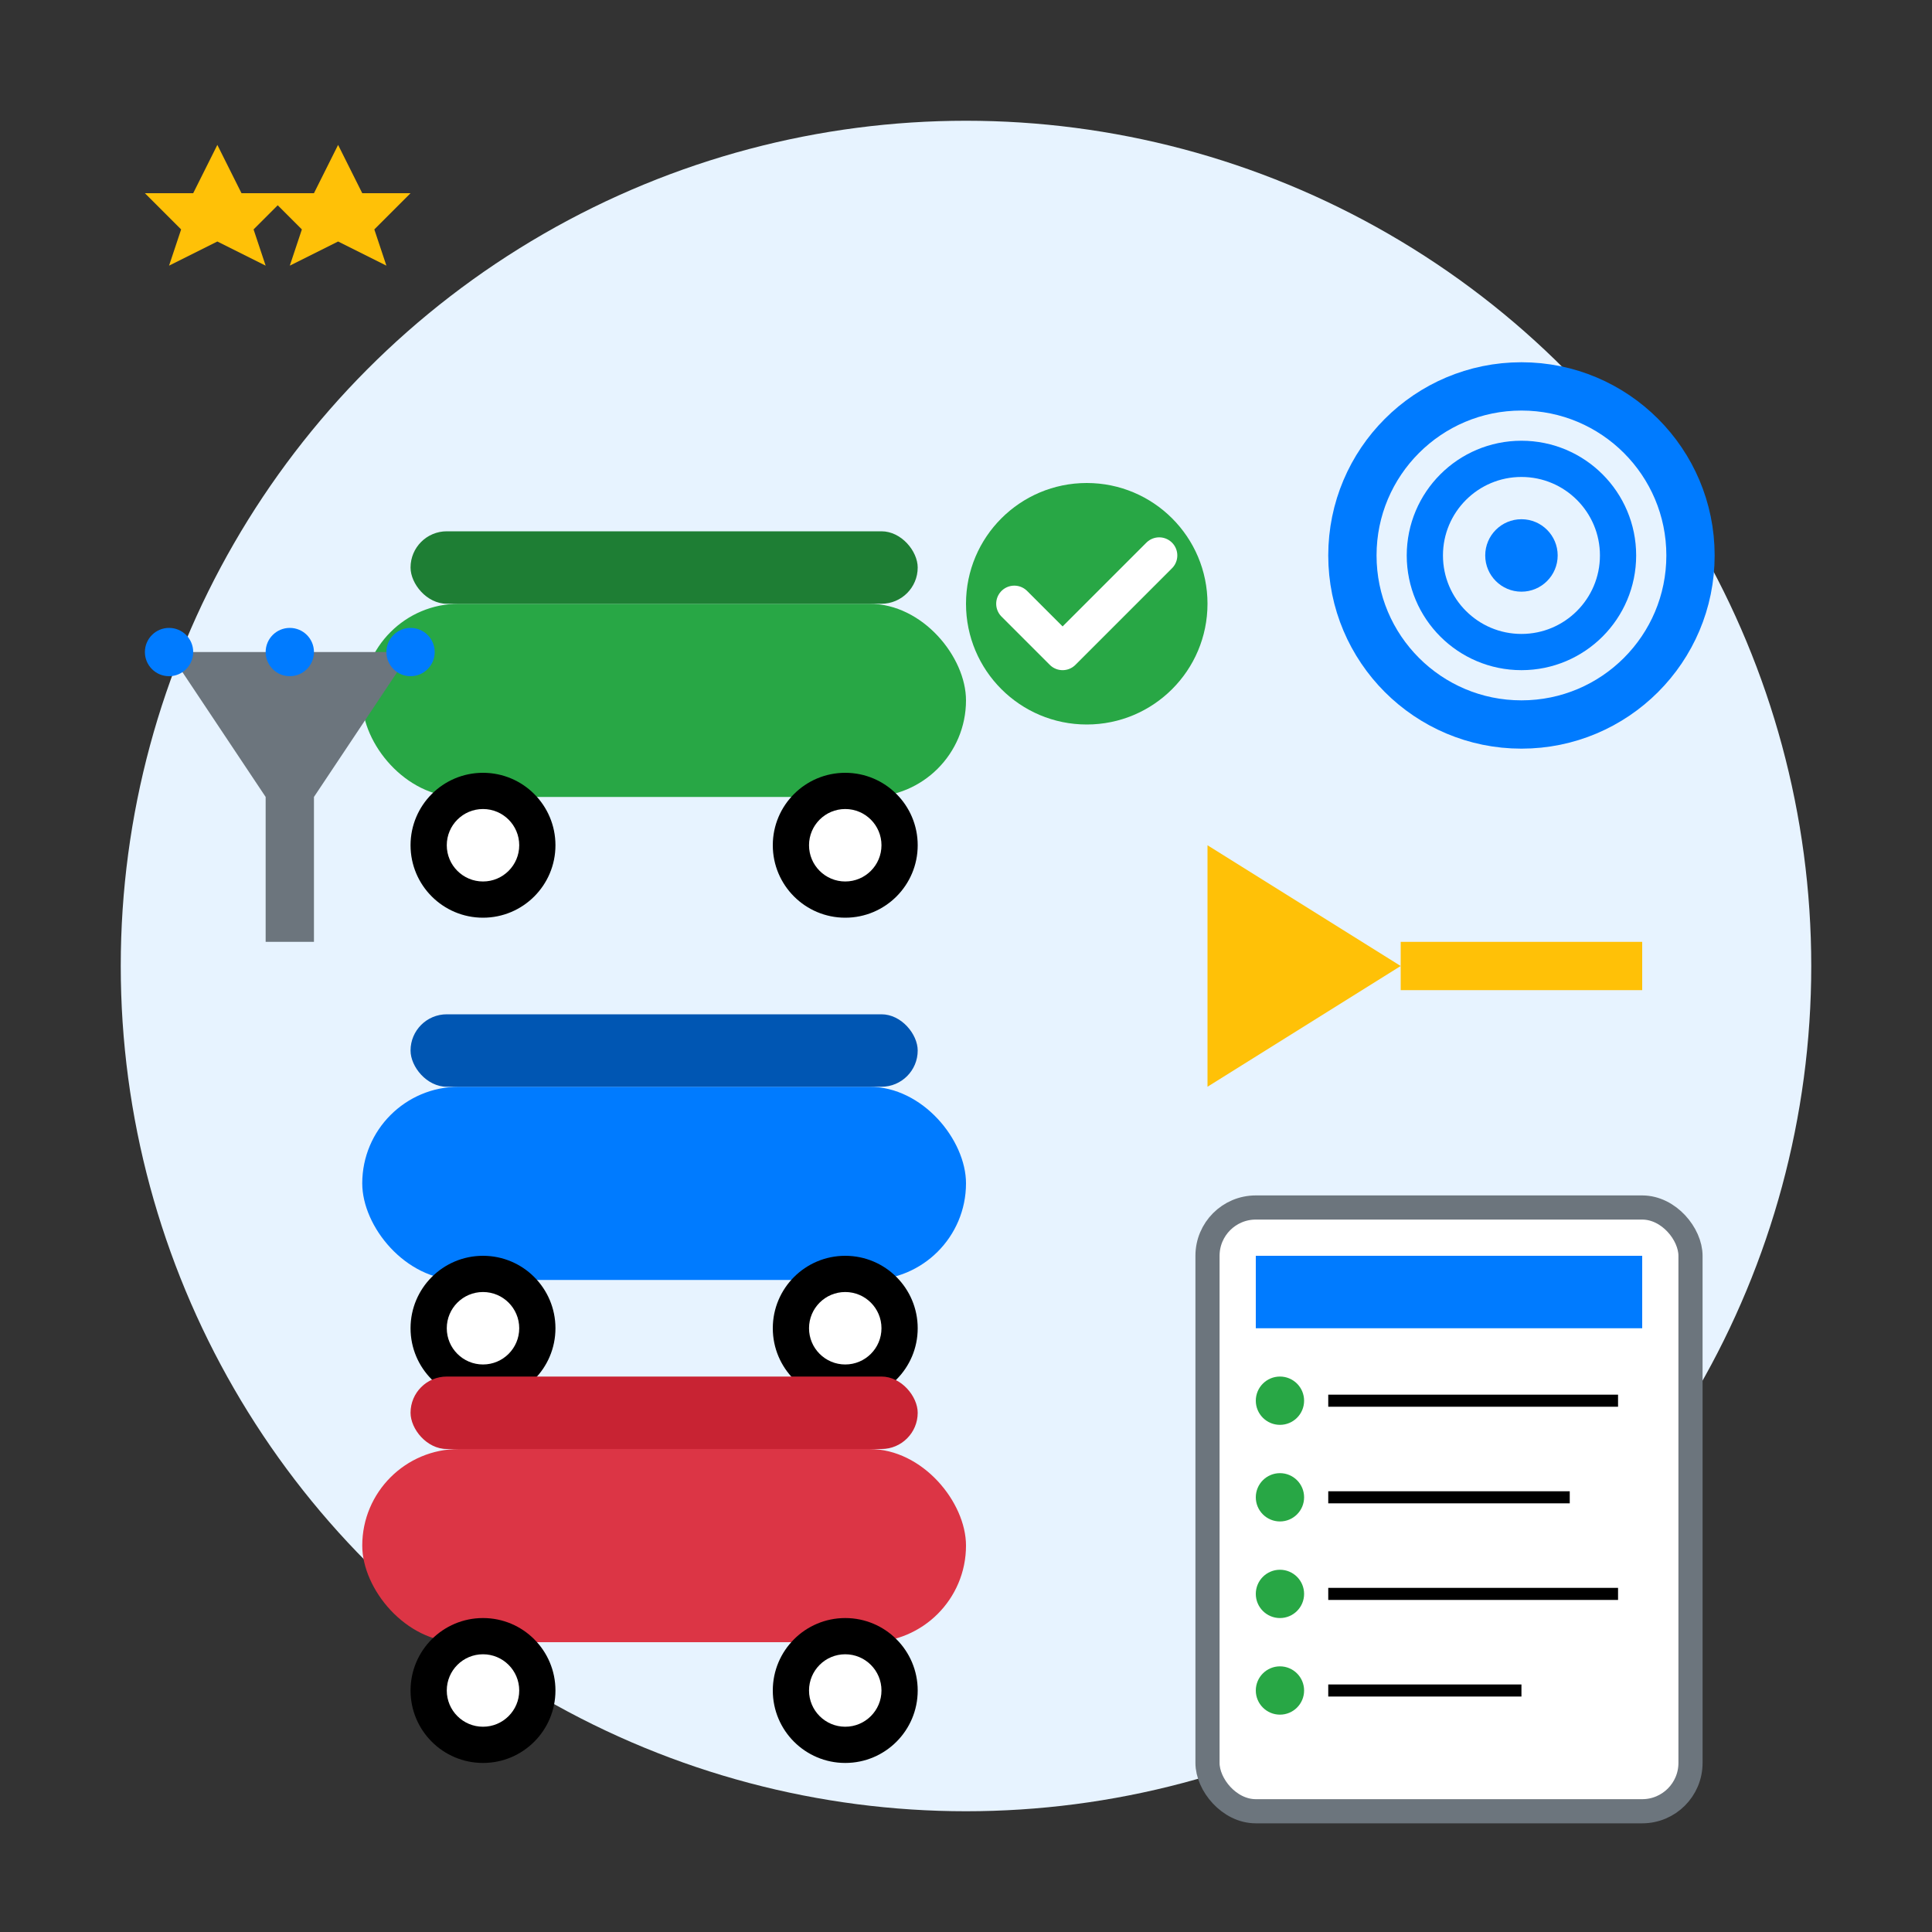
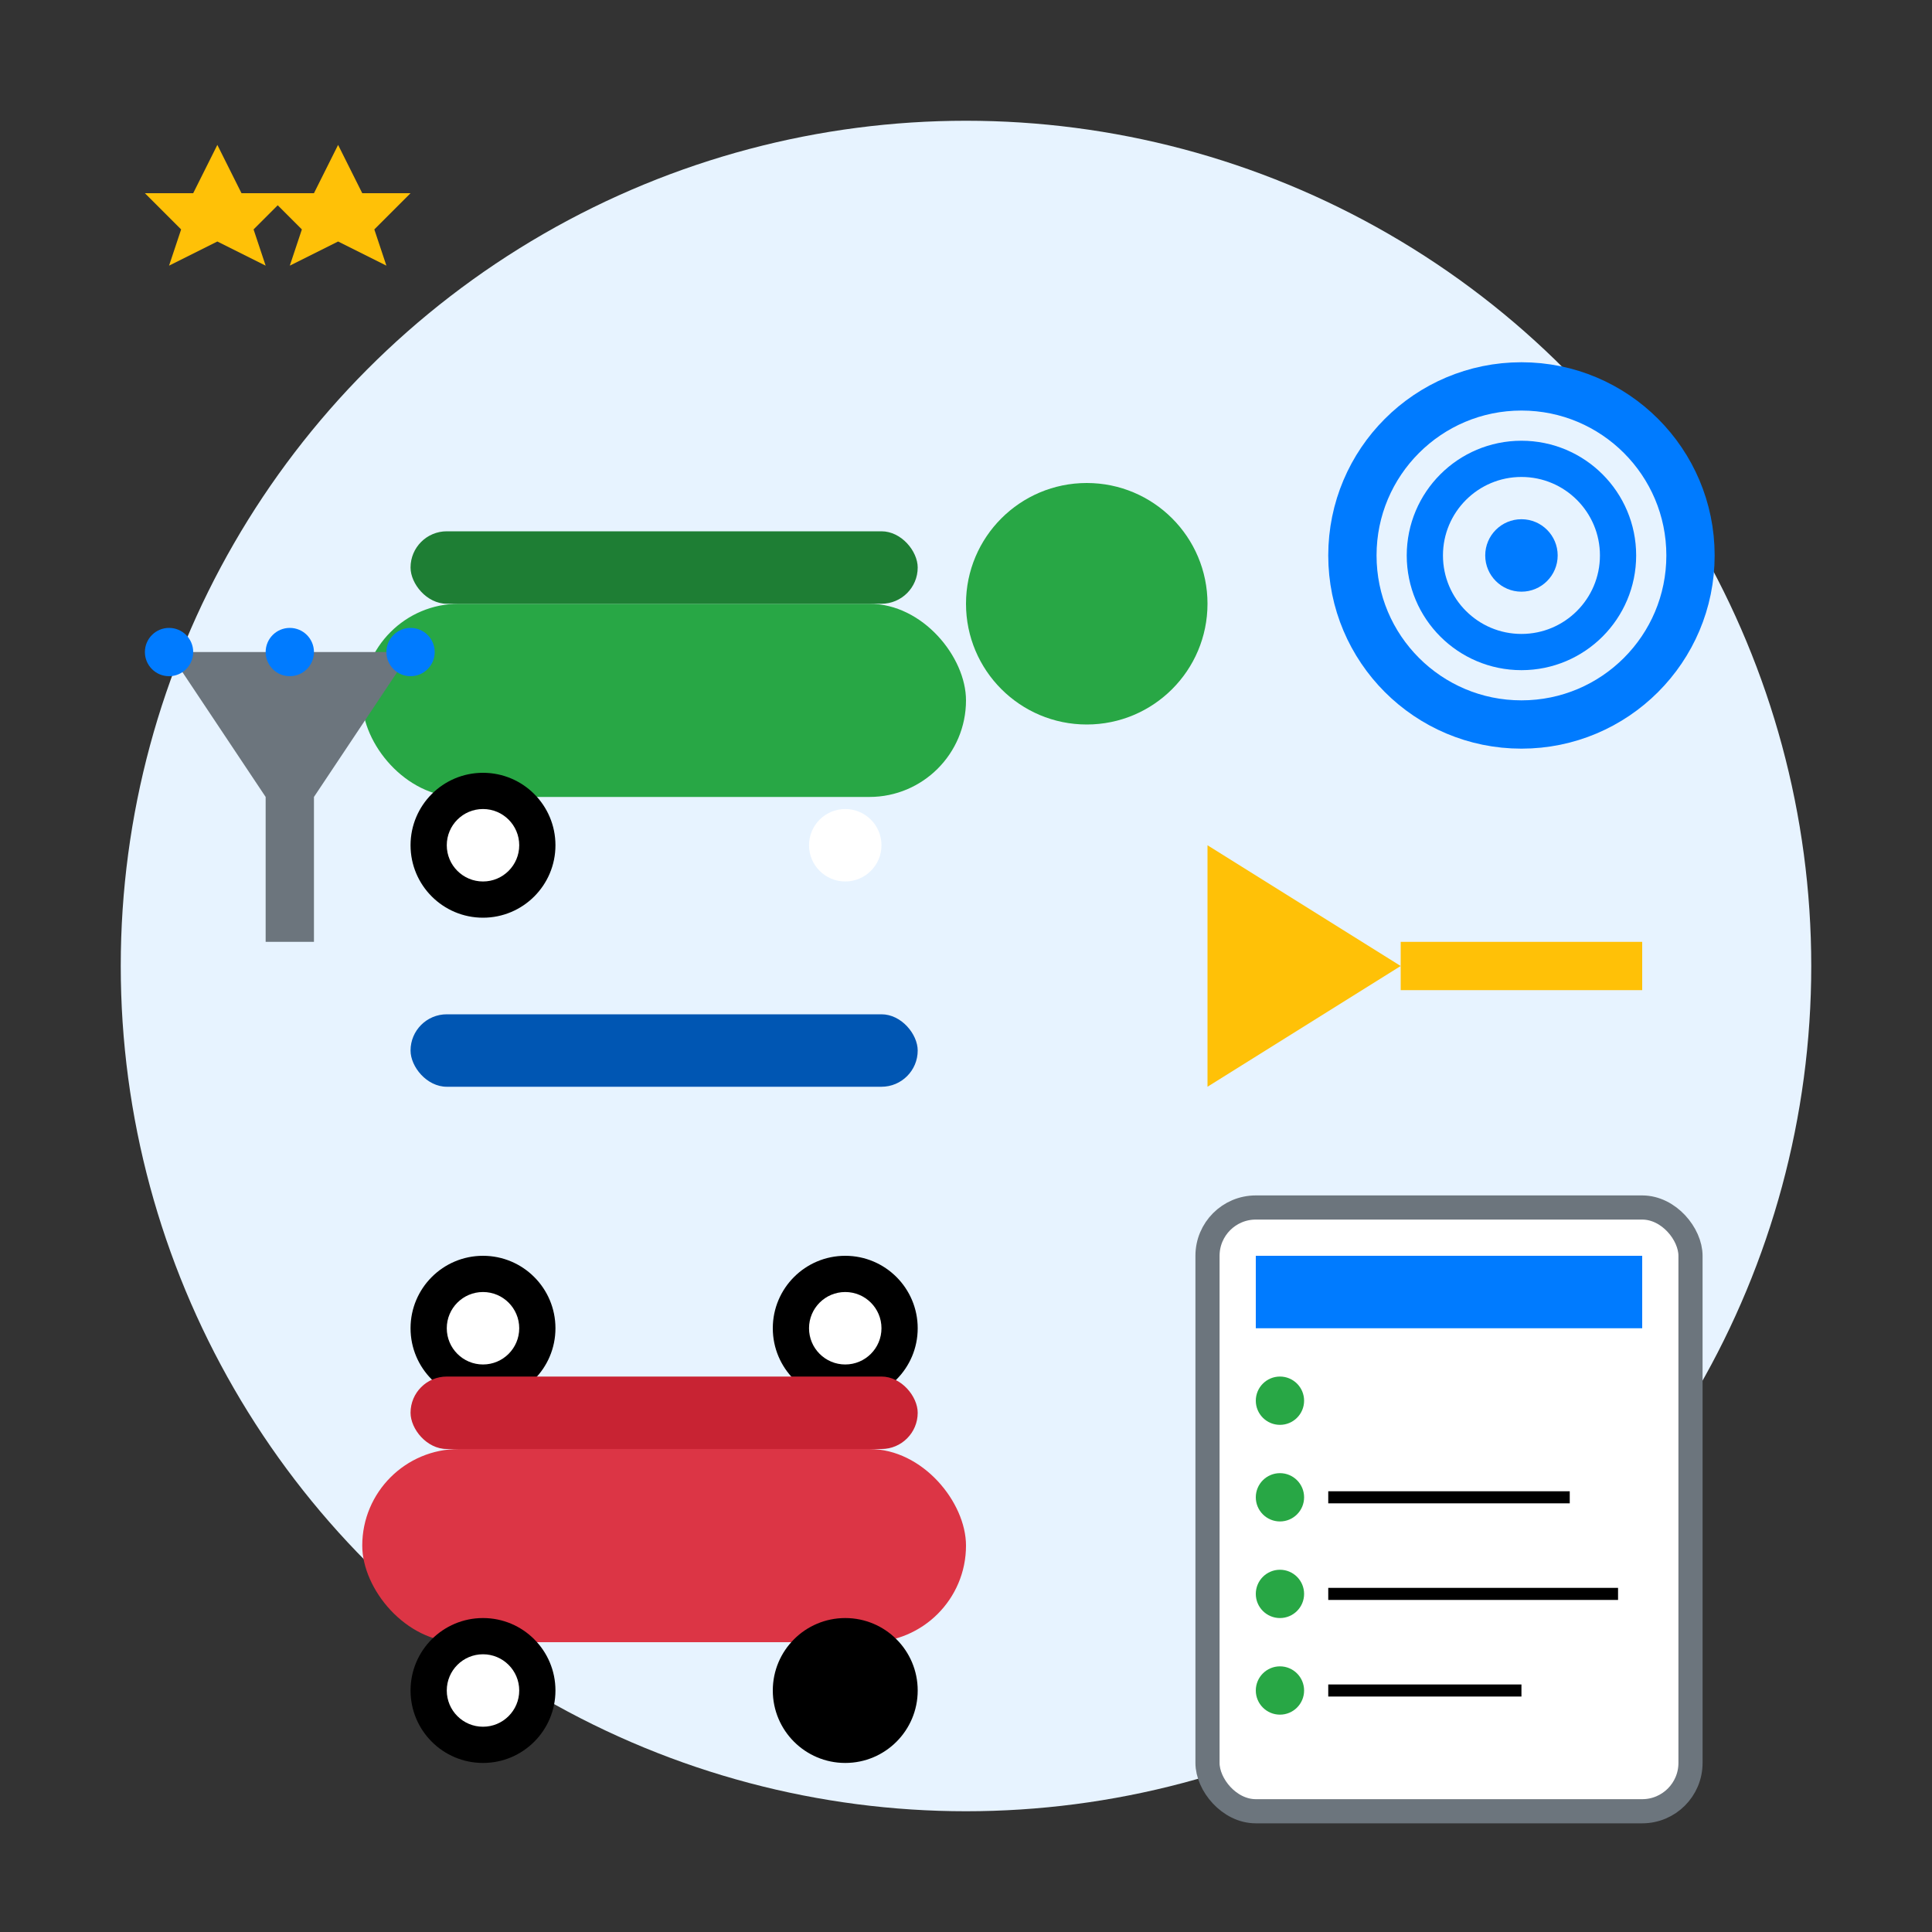
<svg xmlns="http://www.w3.org/2000/svg" width="80" height="80" viewBox="0 0 80 80" fill="none">
  <rect x="0" y="0" width="80" height="80" fill="#333333" stroke="none" />
  <circle cx="40" cy="40" r="35" fill="#e7f3ff" />
  <g transform="translate(15, 20)">
    <rect x="0" y="5" width="25" height="8" rx="4" fill="#28a745" />
    <rect x="2" y="2" width="21" height="3" rx="1.5" fill="#1e7e34" />
    <circle cx="5" cy="15" r="3" fill="#000" />
-     <circle cx="20" cy="15" r="3" fill="#000" />
    <circle cx="5" cy="15" r="1.5" fill="#fff" />
    <circle cx="20" cy="15" r="1.5" fill="#fff" />
    <circle cx="30" cy="5" r="5" fill="#28a745" />
-     <path d="M 27 5 L 29 7 L 33 3" stroke="#fff" stroke-width="1.5" stroke-linecap="round" stroke-linejoin="round" />
  </g>
  <g transform="translate(15, 40)">
-     <rect x="0" y="5" width="25" height="8" rx="4" fill="#007bff" />
    <rect x="2" y="2" width="21" height="3" rx="1.5" fill="#0056b3" />
    <circle cx="5" cy="15" r="3" fill="#000" />
    <circle cx="20" cy="15" r="3" fill="#000" />
    <circle cx="5" cy="15" r="1.5" fill="#fff" />
    <circle cx="20" cy="15" r="1.5" fill="#fff" />
  </g>
  <g transform="translate(15, 55)">
    <rect x="0" y="5" width="25" height="8" rx="4" fill="#dc3545" />
    <rect x="2" y="2" width="21" height="3" rx="1.5" fill="#c82333" />
    <circle cx="5" cy="15" r="3" fill="#000" />
    <circle cx="20" cy="15" r="3" fill="#000" />
    <circle cx="5" cy="15" r="1.5" fill="#fff" />
-     <circle cx="20" cy="15" r="1.5" fill="#fff" />
  </g>
  <g transform="translate(50, 35)">
    <path d="M 0 0 L 8 5 L 0 10 Z" fill="#ffc107" />
    <rect x="8" y="4" width="10" height="2" fill="#ffc107" />
  </g>
  <g transform="translate(55, 15)">
    <circle cx="8" cy="8" r="7" fill="none" stroke="#007bff" stroke-width="2" />
    <circle cx="8" cy="8" r="4" fill="none" stroke="#007bff" stroke-width="1.5" />
    <circle cx="8" cy="8" r="1.5" fill="#007bff" />
  </g>
  <g transform="translate(50, 50)">
    <rect x="0" y="0" width="20" height="25" rx="2" fill="#fff" stroke="#6c757d" stroke-width="1" />
    <rect x="2" y="2" width="16" height="3" fill="#007bff" />
    <circle cx="3" cy="8" r="1" fill="#28a745" />
-     <line x1="5" y1="8" x2="17" y2="8" stroke="#000" stroke-width="0.5" />
    <circle cx="3" cy="12" r="1" fill="#28a745" />
    <line x1="5" y1="12" x2="15" y2="12" stroke="#000" stroke-width="0.5" />
    <circle cx="3" cy="16" r="1" fill="#28a745" />
    <line x1="5" y1="16" x2="17" y2="16" stroke="#000" stroke-width="0.5" />
    <circle cx="3" cy="20" r="1" fill="#28a745" />
    <line x1="5" y1="20" x2="13" y2="20" stroke="#000" stroke-width="0.5" />
  </g>
  <g transform="translate(5, 25)">
    <path d="M 2 2 L 12 2 L 8 8 L 8 14 L 6 14 L 6 8 Z" fill="#6c757d" />
    <circle cx="2" cy="2" r="1" fill="#007bff" />
    <circle cx="7" cy="2" r="1" fill="#007bff" />
    <circle cx="12" cy="2" r="1" fill="#007bff" />
  </g>
  <g transform="translate(5, 5)">
    <path d="M 3 3 L 4 1 L 5 3 L 7 3 L 5.5 4.5 L 6 6 L 4 5 L 2 6 L 2.5 4.5 L 1 3 Z" fill="#ffc107" />
    <path d="M 8 3 L 9 1 L 10 3 L 12 3 L 10.5 4.5 L 11 6 L 9 5 L 7 6 L 7.5 4.5 L 6 3 Z" fill="#ffc107" />
  </g>
</svg>